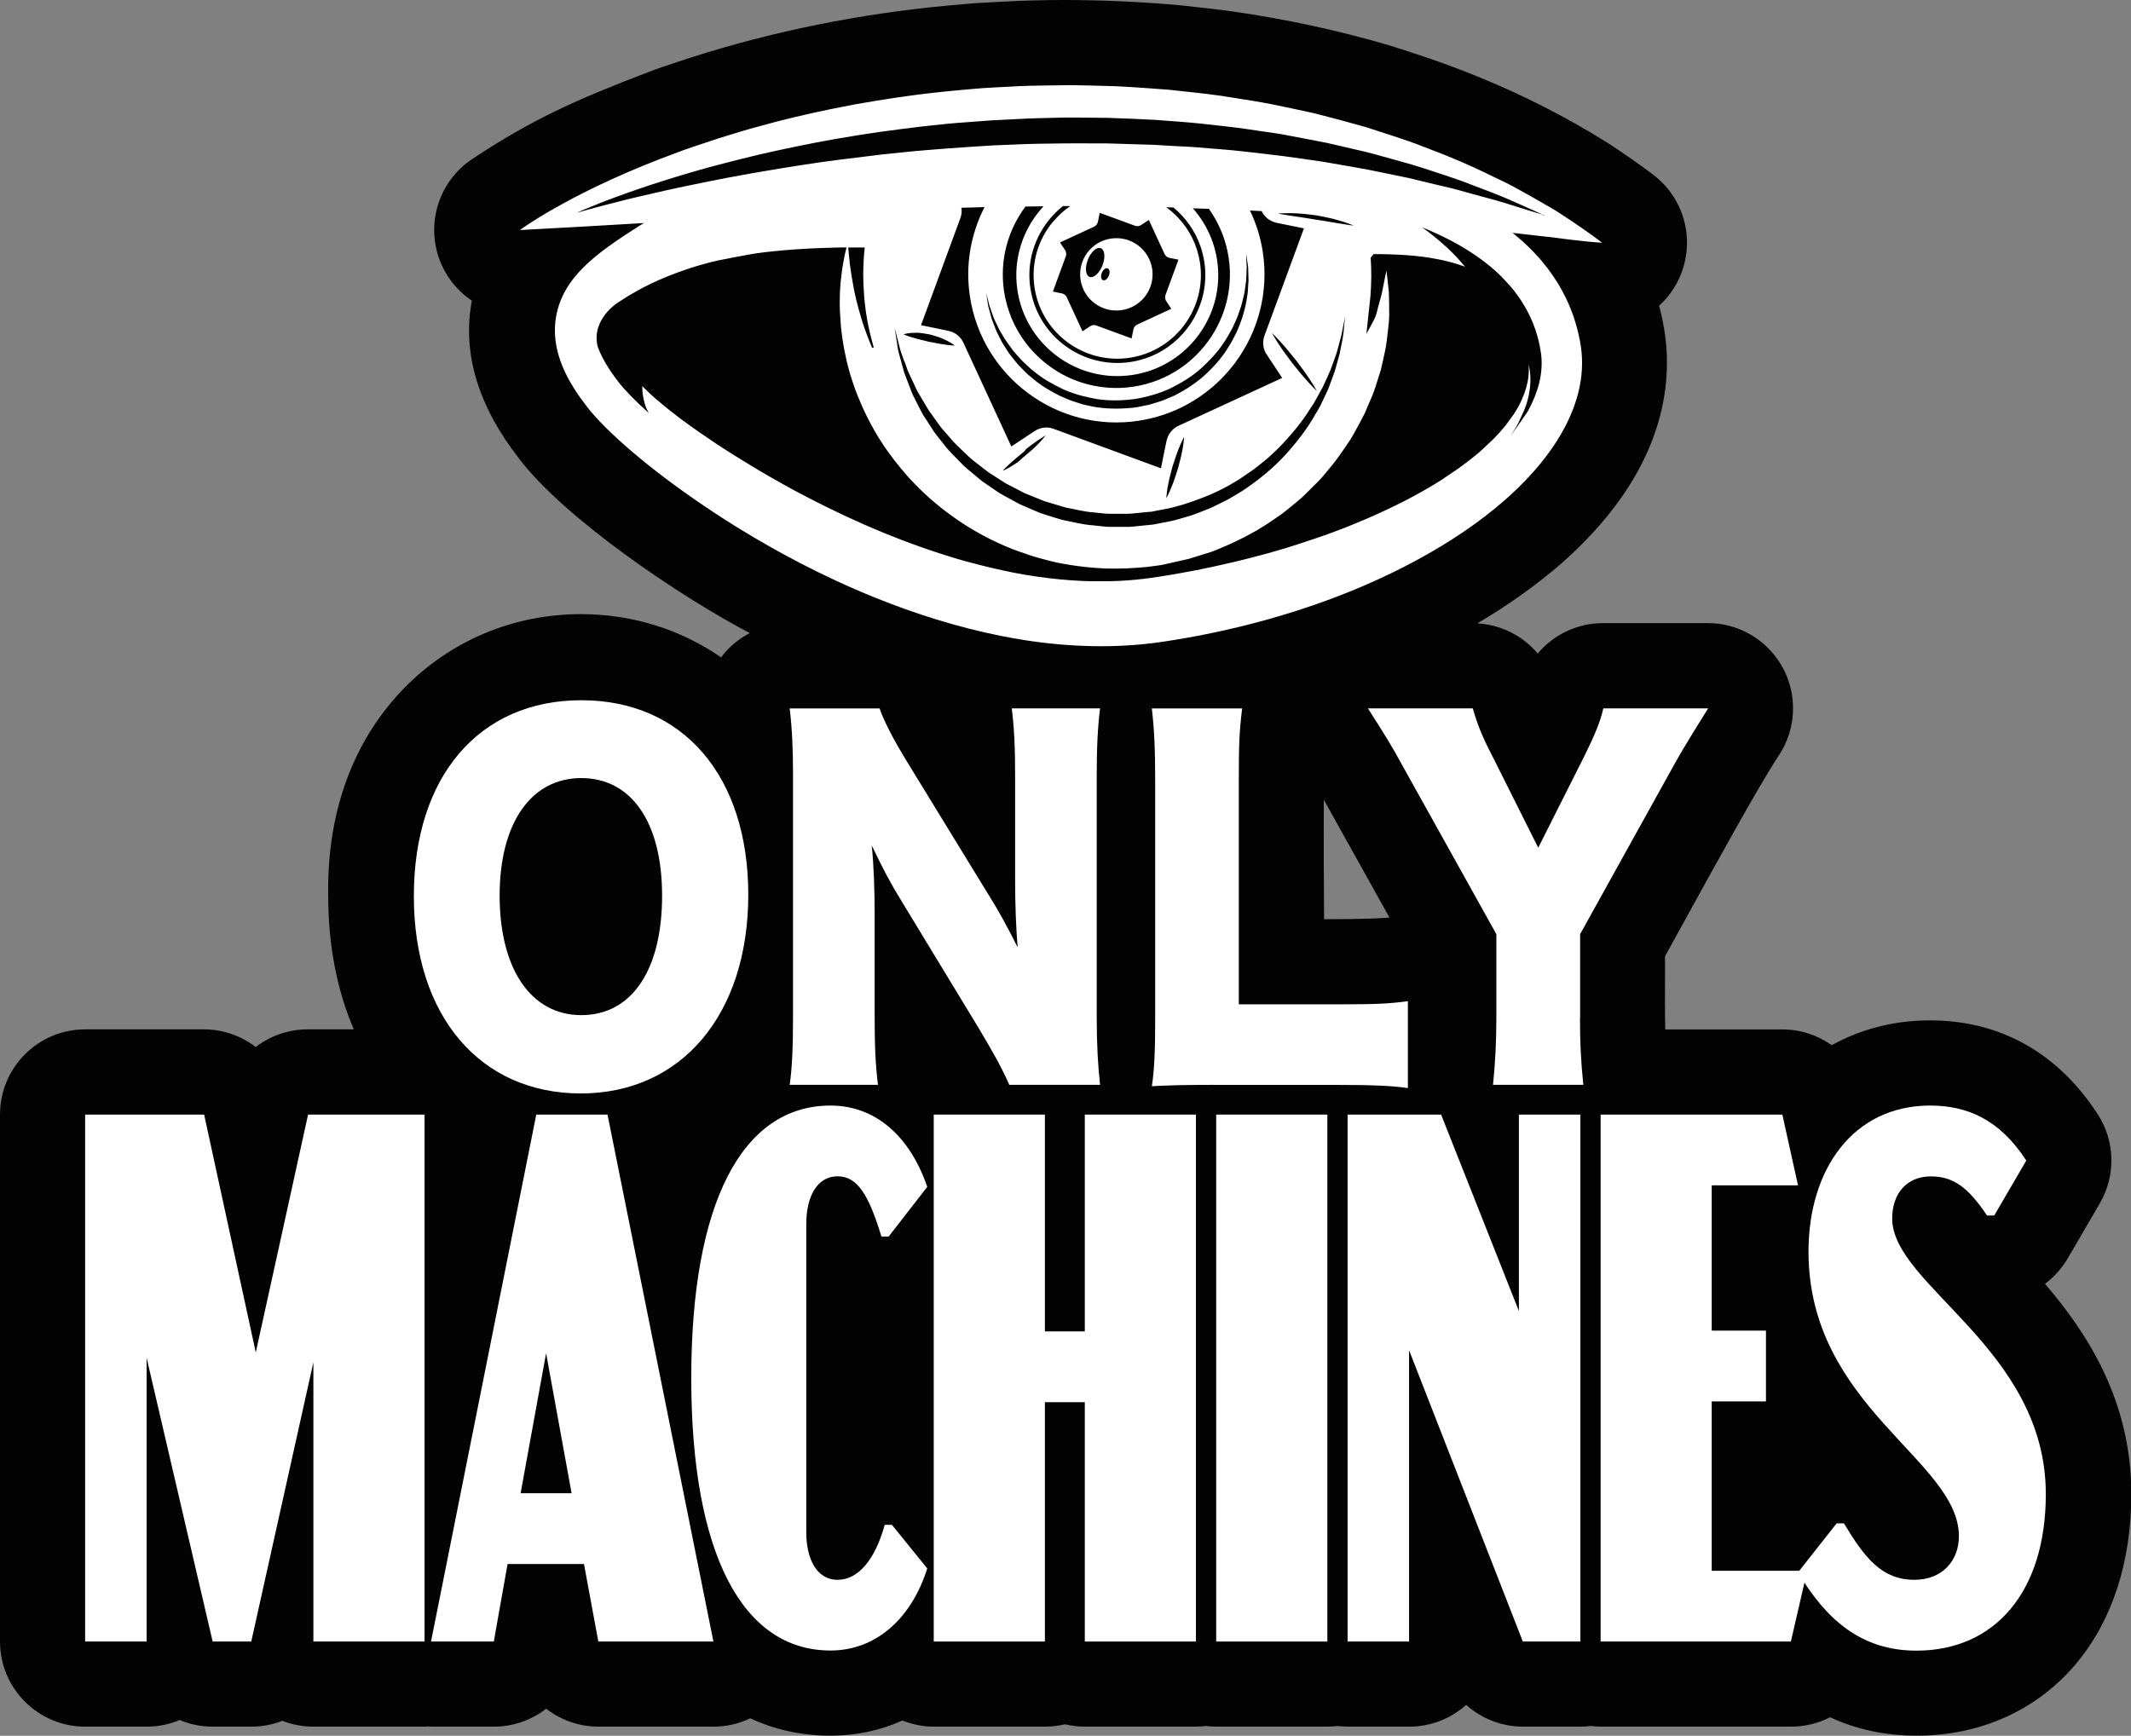
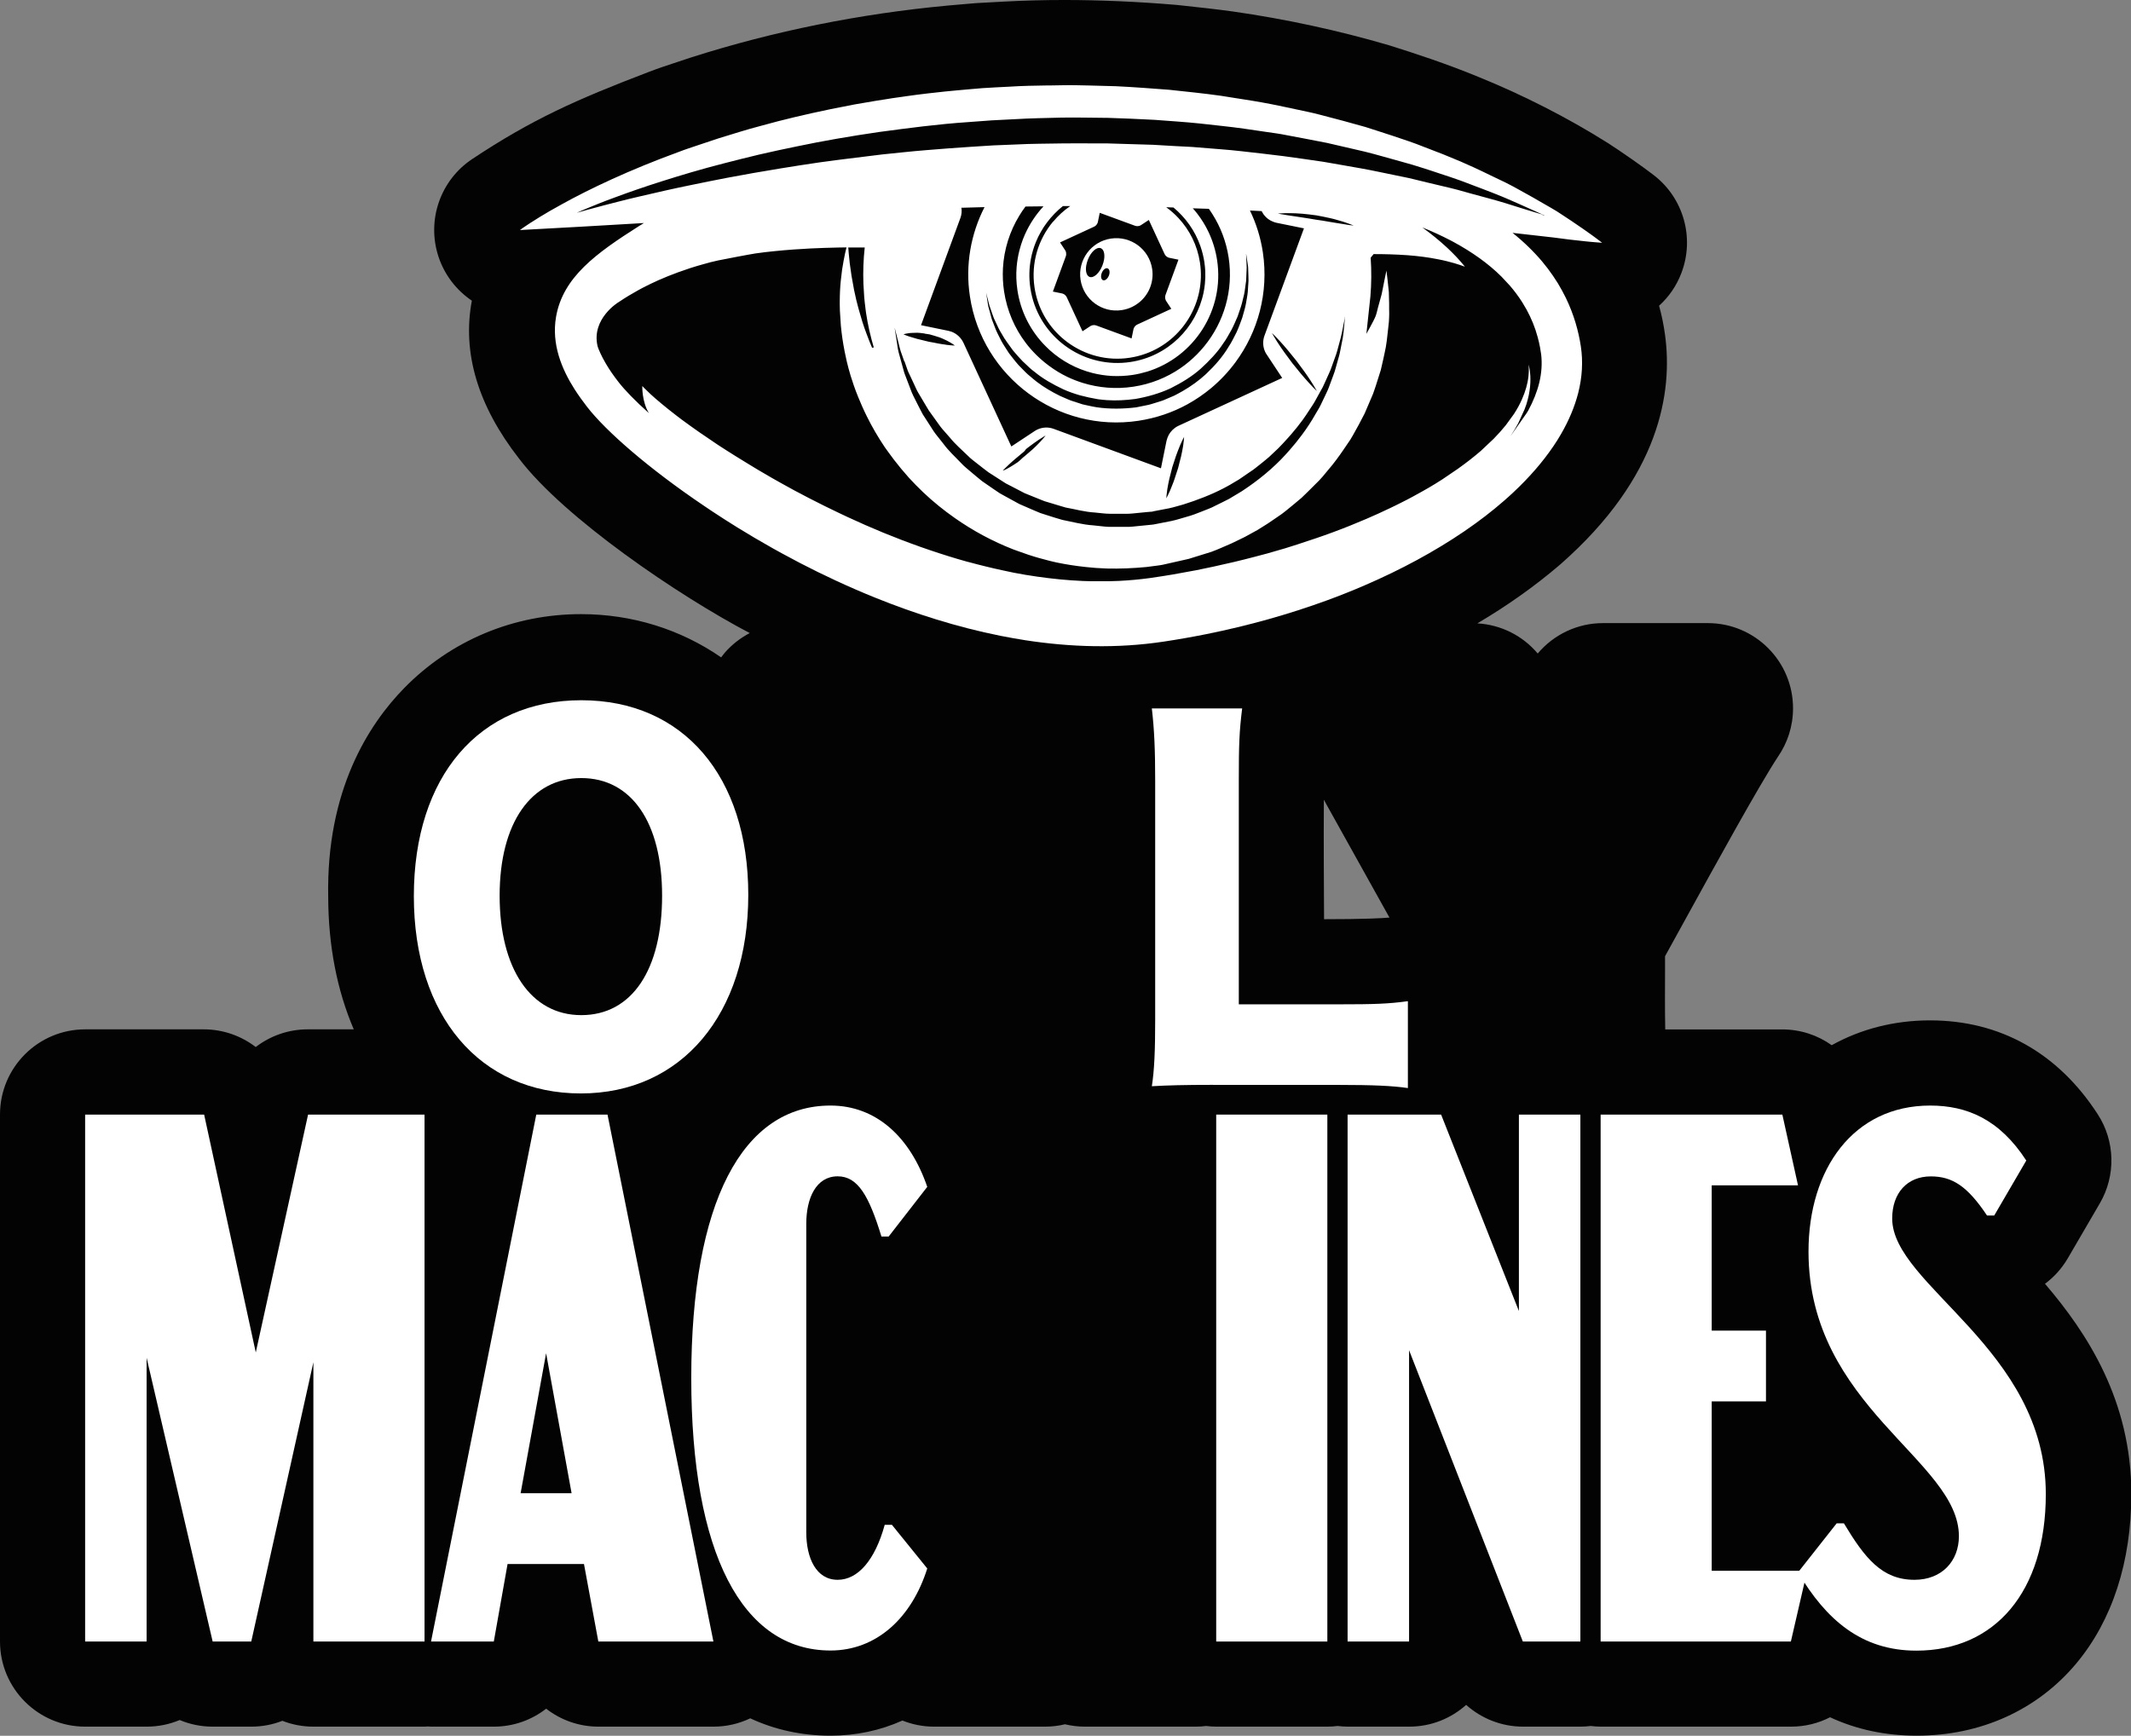
<svg xmlns="http://www.w3.org/2000/svg" id="Layer_2" data-name="Layer 2" viewBox="0 0 325.17 264.91">
  <rect x="0" y="0" width="325.17" height="264.91" fill="#808080" stroke="none" />
  <defs>
    <style>      .cls-1 {        fill: #020302;      }      .cls-2 {        fill: #fff;      }    </style>
  </defs>
  <g id="Layer_1-2" data-name="Layer 1">
    <g>
      <path class="cls-1" d="M312.01,195.96c1.4-1.03,2.6-2.36,3.51-3.91l4.89-8.39c2.47-4.23,2.35-9.5-.32-13.61-6.07-9.37-14.91-14.32-25.58-14.32-5.46,0-10.55,1.31-15.01,3.79-2.14-1.53-4.76-2.41-7.54-2.41h-17.86c-.06-2.94-.04-6.11-.03-8.93,0-.76,0-1.51,0-2.24.92-1.65,1.98-3.59,3.14-5.7,4.48-8.14,11.22-20.39,14.09-24.75,1.45-2.1,2.3-4.64,2.3-7.39,0-7.18-5.82-13-13-13h-16c-3.95,0-7.55,1.78-9.96,4.64-2.26-2.69-5.56-4.39-9.21-4.6,4.52-2.67,8.7-5.62,12.49-8.86.04-.04.09-.08.13-.11,15.35-13.44,17.19-26.47,16.02-35.05-.2-1.49-.5-2.98-.91-4.46,1.48-1.34,2.66-3.03,3.4-4.98,2.06-5.38.33-11.47-4.24-14.97-1.83-1.4-4.43-3.22-6.94-4.86-.06-.04-.12-.08-.18-.11-5.98-3.76-12.73-7.21-19.55-9.98-4.99-2.06-9.84-3.64-13.51-4.79-.07-.02-.15-.05-.22-.07-7.69-2.25-15.71-3.99-23.83-5.15-2.46-.34-4.85-.6-7.17-.85l-1.21-.13c-.1-.01-.21-.02-.31-.03-5.83-.49-11.55-.74-17-.74-3.09,0-6.16.08-9.13.24-1.29.06-2.67.14-4.22.23-.09,0-.18.01-.27.02l-.95.08c-1.07.09-2.14.18-3.21.28-13.42,1.25-26.54,3.9-39.01,7.87-.08.03-.17.06-.25.08-.63.22-1.27.42-1.9.63-1.44.47-2.93.96-4.49,1.56-11.03,4.21-17.85,7.26-26.91,13.28-4.87,3.24-6.98,9.32-5.16,14.88.93,2.83,2.76,5.16,5.1,6.74-1.5,7.94.92,16.05,7.2,24.1,6.88,9.07,24.37,20.95,35.2,26.63-1.42.75-2.72,1.75-3.8,2.99-.2.23-.37.48-.56.72-6.21-4.29-13.59-6.6-21.38-6.6-10.28,0-19.86,4.01-26.98,11.28-5.47,5.59-11.91,15.65-11.6,31.89.02,7.44,1.35,14.26,3.9,20.2h-7.03c-2.96,0-5.72,1-7.93,2.7-2.21-1.7-4.98-2.7-7.93-2.7H13c-7.18,0-13,5.82-13,13v80.42c0,7.18,5.82,13,13,13h9.38c1.79,0,3.49-.36,5.04-1.01,1.56.66,3.26,1.01,5.04,1.01h5.89c1.66,0,3.26-.31,4.74-.89,1.47.58,3.07.89,4.74.89h16.96c.18,0,.35-.02.52-.03.16,0,.31.03.47.03h9.58c2.98,0,5.76-1.01,7.98-2.74,2.22,1.73,5,2.74,7.98,2.74h17.56c1.96,0,3.87-.44,5.6-1.27,3.74,1.74,7.86,2.65,12.26,2.65,3.9,0,7.59-.8,10.96-2.31,1.49.59,3.1.93,4.8.93h16.96c1.05,0,2.07-.12,3.04-.36.98.23,1.99.36,3.04.36h16.96c.52,0,1.04-.04,1.55-.1.51.06,1.02.1,1.55.1h16.96c.52,0,1.04-.04,1.55-.1.51.06,1.02.1,1.55.1h9.38c3.34,0,6.38-1.26,8.68-3.32,2.34,2.09,5.41,3.32,8.68,3.32h8.78c.52,0,1.04-.04,1.55-.1.51.06,1.02.1,1.55.1h29.03c2.12,0,4.14-.51,5.94-1.43,4.03,1.87,8.44,2.81,13.22,2.81,9.75,0,18.39-3.91,24.33-11,5.51-6.58,8.42-15.53,8.42-25.9,0-14.22-6.7-24.5-13.16-32.05ZM202.29,122.57c.04.08.08.15.12.22l9.61,17.25c-1.12.1-3.8.25-9.98.25,0-.06,0-.11,0-.17-.03-4.87-.07-11.93-.03-18.07.1.17.19.35.28.51Z" />
      <g>
        <g>
          <path class="cls-2" d="M169.52,36.41c-3.02.45-5.09,3.27-4.64,6.28.23,1.51,1.04,2.78,2.18,3.62.57.42,1.22.73,1.91.91.7.18,1.44.22,2.19.11.57-.09,1.1-.25,1.59-.49.49-.24.93-.54,1.33-.9,1.31-1.2,2.01-3.01,1.73-4.89-.45-3.02-3.27-5.09-6.28-4.64ZM166.25,42.26c-.46-.18-.64-.89-.5-1.74.05-.28.13-.58.25-.89.47-1.21,1.36-1.99,1.97-1.75.46.18.64.89.5,1.74-.05.28-.13.58-.25.89-.47,1.21-1.36,1.99-1.97,1.75ZM169.2,42.07c-.2.5-.6.81-.9.69-.07-.03-.14-.08-.18-.15-.14-.21-.15-.59,0-.96.2-.5.6-.81.9-.69.3.12.38.62.18,1.12Z" />
          <path class="cls-2" d="M243.57,36.37c-.2-.14-.42-.31-.68-.5-.78-.56-1.83-1.3-3.16-2.19-.44-.3-.91-.61-1.41-.93-.99-.69-2.14-1.29-3.38-2.02-.31-.18-.63-.36-.95-.55-.65-.37-1.33-.74-2.03-1.13-.35-.19-.71-.39-1.07-.59-.37-.2-.74-.39-1.12-.58-.77-.38-1.56-.75-2.38-1.14-.41-.19-.82-.39-1.24-.6-.42-.2-.85-.4-1.28-.6-.65-.3-1.32-.59-2-.89-.68-.29-1.37-.58-2.08-.86-.47-.2-.95-.39-1.44-.57-.49-.19-.98-.37-1.47-.57-.18-.07-.36-.14-.55-.21-.82-.32-1.64-.65-2.5-.93-1.56-.54-3.19-1.07-4.84-1.6-.55-.18-1.09-.35-1.65-.53-1.13-.32-2.27-.64-3.43-.95-1.16-.31-2.34-.62-3.54-.93-.6-.16-1.2-.3-1.81-.43-.61-.13-1.22-.26-1.83-.39-1.23-.26-2.47-.53-3.73-.78-1.88-.37-3.8-.67-5.74-.97-.65-.1-1.3-.2-1.95-.31-2.61-.37-5.26-.63-7.93-.92-2.67-.2-5.37-.41-8.08-.54-1.36-.04-2.71-.08-4.07-.11-1.36-.03-2.72-.07-4.08-.04-.59.01-1.18.02-1.76.03-.17,0-.35,0-.52,0-1.96.03-3.92.06-5.87.19-1.35.06-2.7.14-4.05.22-.67.06-1.34.11-2.01.17-.67.06-1.34.11-2,.18h0c-1.2.11-2.39.23-3.57.37-.24.03-.48.05-.73.08-1.14.13-2.27.28-3.4.44-.2.03-.41.06-.61.09-.47.07-.95.13-1.42.2-.46.07-.92.15-1.37.22-.35.05-.69.11-1.04.16-1.14.19-2.27.38-3.4.58-1.25.24-2.48.48-3.71.73-3.66.76-7.2,1.59-10.56,2.53-1.12.29-2.23.61-3.31.94s-2.15.66-3.19.98c-1.04.35-2.06.69-3.06,1.02-1,.34-1.98.65-2.93,1.02-7.63,2.78-13.76,5.71-17.92,8.02-1.3.71-2.42,1.36-3.33,1.92-.55.34-1.02.64-1.43.9-.13.09-.26.17-.38.25-.24.16-.44.3-.61.41-.08.06-.16.11-.23.16-.2.14-.33.23-.38.27-.02.01-.03.02-.03.02,5.88-.31,12.57-.69,18.93-1.07-.3.18-.55.33-.75.46-6.52,4.14-11.6,7.78-12.66,13.84-.73,4.2.89,8.02,2.8,11.03.64,1,1.31,1.92,1.93,2.72,2.88,3.72,9.42,9.43,17.89,15.14.4.27.81.54,1.22.82,1.23.82,2.51,1.63,3.81,2.44.87.54,1.75,1.07,2.65,1.6.9.53,1.81,1.05,2.73,1.57.46.26.92.52,1.39.77.93.51,1.88,1.01,2.83,1.51,3.47,1.8,7.37,3.64,11.6,5.34,5.82,2.34,12.26,4.42,19.02,5.77,1.23.24,2.47.46,3.72.66,6.87,1.06,14.02,1.29,21.15.21,2.19-.33,4.35-.71,6.49-1.14,6.42-1.29,12.63-3.04,18.45-5.17,1.94-.71,3.84-1.47,5.69-2.27,5.55-2.39,10.67-5.16,15.2-8.24,2.23-1.52,4.26-3.08,6.1-4.69.45-.4.9-.79,1.33-1.2,2.48-2.31,4.54-4.69,6.17-7.09.41-.6.79-1.2,1.14-1.81,1.23-2.11,2.12-4.23,2.66-6.34.61-2.41.75-4.79.4-7.11-.35-2.3-1.04-4.83-2.3-7.42-.36-.74-.77-1.48-1.22-2.23-.46-.74-.97-1.49-1.53-2.23-.56-.74-1.18-1.48-1.87-2.21-.34-.37-.7-.73-1.07-1.09-.74-.72-1.55-1.44-2.43-2.14,2.34.28,4.46.49,6.27.71.87.12,1.67.22,2.4.31.24.03.48.06.71.08.68.08,1.29.14,1.82.2.18.02.34.03.5.05.2.02.38.04.55.05.34.03.63.05.85.07.37.03.57.04.57.04,0,0-.3-.24-.89-.67ZM208.48,51.1l.63-5.86c.16-1.94.18-3.92.04-5.91l.45-.55c1.53,0,3.35.04,5.16.17,1.62.12,3.23.33,4.62.61l-.04.06.05-.06c.25.05.49.1.73.15.23.05.46.11.68.16.41.1.79.2,1.12.3.33.1.62.19.86.27.12.04.23.08.32.11.28.1.43.15.43.15,0,0-.05-.06-.13-.16-.09-.1-.21-.26-.38-.45-.08-.1-.17-.21-.28-.32-.31-.35-.7-.78-1.17-1.24-.2-.2-.41-.41-.64-.62l-.25-.23c-1.03-.95-2.29-1.99-3.65-2.97,1.51.61,2.95,1.27,4.33,1.99l.47.25c.7.38,1.37.77,2.03,1.18.65.41,1.29.83,1.9,1.27,1.22.88,2.35,1.82,3.36,2.83l1.26,1.35c.69.8,1.32,1.64,1.88,2.52l.68,1.15c.72,1.32,1.3,2.72,1.7,4.22.14.5.25,1.01.35,1.52l.18,1.12c.16,1.39.06,2.82-.29,4.29-.34,1.4-.91,2.83-1.69,4.27-.07.13-.15.25-.23.37l-2.48,3.54c.44-.67.83-1.32,1.18-1.97,0,0,0,0,0,0l.97-2.12c.21-.52.37-1.03.49-1.51.13-.48.22-.94.28-1.37.13-.86.14-1.6.12-2.19-.03-.59-.1-1.04-.16-1.33-.06-.3-.09-.45-.09-.45,0,0,0,.16.01.46,0,.15,0,.34,0,.56,0,.11-.01.23-.02.36,0,.13-.02.26-.03.4-.03.29-.08.6-.15.95-.21,1.03-.64,2.3-1.39,3.69-.2.37-.43.74-.67,1.12l-1.25,1.72c-.55.68-1.17,1.38-1.85,2.07l-1.94,1.83c-.27.23-.54.46-.82.69-.28.23-.57.46-.86.69-.59.46-1.2.91-1.84,1.37l-2.34,1.59c-.36.24-.73.47-1.11.7-.63.39-1.29.77-1.95,1.14l-1.56.86c-.54.29-1.09.58-1.66.86-.56.28-1.13.57-1.71.84-1.16.56-2.35,1.1-3.58,1.63-1.65.71-3.36,1.4-5.12,2.05-.88.33-1.77.64-2.68.95s-1.82.61-2.74.91l-1.93.61c-.89.27-1.79.53-2.7.78l-2.04.54c-2.01.53-4.05,1.01-6.13,1.46l-1.63.34c-.33.07-.66.14-1,.21l-1.1.2c-.82.15-1.64.31-2.47.45l-1.1.18-.69.11c-.59.09-1.25.2-1.8.27-1.54.21-3.1.35-4.67.43-.52.02-1.04.04-1.57.05h-1.68c-.77,0-1.54,0-2.31-.04-2.31-.1-4.62-.33-6.91-.66l-1.81-.28c-.59-.1-1.18-.21-1.77-.32l-1.74-.37c-.84-.18-1.68-.37-2.52-.58-.84-.2-1.67-.42-2.49-.64l-.4-.1c-.97-.27-1.93-.55-2.88-.85-.95-.3-1.89-.6-2.82-.92l-1.62-.56h.02c-1.74-.61-3.45-1.27-5.12-1.95l-.35-.14c-1.87-.77-3.69-1.57-5.45-2.39l-1.48-.7c-.7-.33-1.38-.67-2.06-1-.68-.33-1.34-.67-2-1.01l-.41-.21c-.73-.38-1.45-.76-2.15-1.13-.7-.38-1.39-.76-2.07-1.14l-1.4-.79c-.71-.41-1.41-.82-2.09-1.22l-1.37-.83c-.7-.43-1.39-.85-2.05-1.26l-1.35-.85c-.48-.31-.96-.61-1.41-.91-.86-.57-1.67-1.13-2.44-1.66l-.17-.11c-1.05-.73-2.02-1.43-2.9-2.08-.29-.22-.57-.43-.84-.64-.85-.66-1.61-1.26-2.25-1.8-.65-.54-1.19-1.01-1.61-1.4-.85-.79-1.27-1.25-1.27-1.25,0,0-.09,2.33,1,4.13-2.09-1.87-3.67-3.5-4.63-4.74-.78-1-1.42-1.93-1.93-2.81-.17-.29-.33-.58-.48-.86,0,0-.68-1.3-.81-1.91-.88-4.09,3.15-6.56,3.15-6.56,0,0,.15-.1.43-.28.14-.09.31-.2.52-.34.2-.13.44-.28.71-.44.12-.07,1.46-.84,1.46-.84.22-.12.45-.24.69-.37.72-.37,1.53-.77,2.41-1.16.9-.4,1.89-.79,2.94-1.18l1.88-.65c.63-.2,1.28-.4,1.95-.58.74-.21,1.5-.42,2.28-.58,1.18-.24,4.84-.94,5.71-1.07.98-.14,1.95-.26,2.92-.35.97-.1,1.94-.18,2.89-.25l2.61-.16c1.45-.07,2.86-.11,4.17-.14.44,0,.87-.02,1.29-.02-.06.23-.13.52-.21.88-.13.64-.31,1.48-.46,2.5l-.21,1.77h0c-.05.47-.08.97-.11,1.5-.02.52-.04,1.07-.04,1.64,0,.15,0,.29,0,.43,0,.29,0,.58.02.89,0,.16.01.32.03.49.04.6.08,1.22.12,1.85.12,1.27.31,2.59.58,3.96,0,0,.31,1.45.32,1.49.08.36.18.71.27,1.07.1.36.2.73.31,1.09l.48,1.47c.21.6.43,1.2.68,1.8l.61,1.44c.23.51.47,1.03.73,1.55.77,1.55,1.67,3.11,2.7,4.64.15.22.31.44.47.66l.97,1.31c.71.92,1.46,1.83,2.26,2.72,1.38,1.51,2.9,2.97,4.56,4.31.39.32.79.63,1.19.93l1.28.93c2.71,1.9,5.71,3.53,8.92,4.78.21.08.42.15.64.23l1.59.56c.54.18,1.08.35,1.62.5l1.68.45c.34.08.68.17,1.02.24,1.48.31,2.98.54,4.49.7.5.05,1.01.1,1.51.14l1.69.09c2.02.05,4.04-.04,6.05-.23l1.7-.22.42-.06.29-.05.09-.02.19-.04.62-.14,3.1-.7.11-.03c.59-.18,1.18-.36,1.77-.55l1.61-.5c1.08-.39,2.07-.87,3.1-1.3l1.84-.89c.11-.06.22-.11.33-.17.61-.34,1.2-.66,1.8-.99l1.47-.92c.09-.06.18-.12.27-.18.44-.3.88-.6,1.32-.9.22-.15.44-.3.65-.45.21-.15.42-.31.62-.48.82-.66,1.61-1.32,2.39-1.98.75-.7,1.45-1.43,2.16-2.13.73-.68,1.35-1.45,1.96-2.2.2-.23.4-.47.59-.71.38-.48.74-.96,1.09-1.45.17-.24.34-.49.51-.73l.89-1.31c.08-.11.15-.23.23-.34.48-.77.88-1.57,1.31-2.32l.82-1.57s.04-.09.07-.14c.39-.92.78-1.82,1.15-2.69.05-.02.55-1.54.55-1.54.08-.26.17-.53.25-.79.16-.54.35-1.06.5-1.58l.38-1.66c.06-.29.13-.59.19-.88.31-1.29.41-2.54.54-3.67.03-.28.06-.56.09-.83.03-.27.03-.2.06-.8.05-1.02,0-1.02.01-1.49,0-.29,0-.57,0-.84l-.04-1.53s0-.09,0-.13c-.02-.18-.04-.35-.05-.52-.05-.5-.1-.94-.14-1.31-.12-.98-.18-1.51-.18-1.51,0,0-.11.52-.31,1.49-.07.36-.15.78-.25,1.27-.03.16-.06.33-.1.5-.02.12-.05.25-.08.38l-.44,1.6c-.03.12-.06.23-.1.36-.12.43-.2.9-.38,1.37-.24.64-1.46,2.79-1.46,2.79ZM132.01,46.62c.05.38.08.76.14,1.14.27,1.81.68,3.57,1.18,5.27l-.26.04c-.29-.68-.56-1.35-.8-2.01-.25-.65-.47-1.29-.67-1.91-.18-.61-.36-1.21-.52-1.78-.04-.12-.07-.25-.11-.39-.07-.26-.14-.54-.21-.81-.03-.13-.07-.27-.1-.39-.13-.53-.24-1.04-.34-1.54l-.39-2.17c-.22-1.41-.36-2.57-.42-3.39-.03-.37-.05-.67-.07-.91.21,0,.41,0,.62,0,.2,0,.41,0,.6,0,.45,0,.88,0,1.29,0-.2,1.82-.27,3.67-.2,5.54l.12,1.99c.02.28.05.55.08.83l.06.5ZM146.69,31.7c.11,0,.21,0,.32,0,1.07-.02,2.15-.05,3.22-.09-1.04,2.03-1.78,4.23-2.17,6.52-.39,2.3-.43,4.69-.06,7.11,1.86,12.32,13.39,20.84,25.71,18.98,2.7-.41,5.21-1.27,7.47-2.51,1.29-.71,2.5-1.54,3.62-2.47,1.4-1.17,2.64-2.49,3.72-3.95,3.44-4.66,5.1-10.62,4.18-16.78-.34-2.27-1.02-4.41-1.97-6.38.41.02.83.04,1.24.06.18.01.36.02.55.03.09.19.2.37.32.54.37.5.89.89,1.48,1.1.15.06.3.1.46.14l4.19.85-6.02,16.37c-.3.81-.26,1.7.1,2.48.07.14.14.28.24.41l2.36,3.57-15.84,7.31c-.2.09-.38.2-.55.33-.51.38-.91.9-1.12,1.5-.05.15-.1.31-.14.46l-.85,4.19-16.37-6.02c-.81-.3-1.7-.26-2.48.1-.14.07-.28.14-.41.23l-3.57,2.36-7.31-15.83c-.37-.78-1.03-1.39-1.83-1.69-.15-.05-.3-.09-.46-.13l-4.18-.86,6.01-16.37c.19-.51.23-1.05.15-1.58ZM177.88,45.82s.05.09.08.14l.77,1.17-5.19,2.4c-.26.12-.45.34-.55.6-.02.05-.03.1-.04.15l-.28,1.37-5.37-1.97c-.27-.1-.56-.08-.81.03-.05.02-.09.05-.14.08l-1.17.77-2.4-5.19c-.03-.06-.07-.12-.11-.18-.12-.17-.3-.3-.49-.37-.05-.02-.1-.03-.15-.04l-1.37-.28,1.97-5.37c.07-.2.08-.41.04-.62-.02-.07-.04-.13-.07-.2-.02-.05-.05-.09-.08-.14l-.77-1.17,5.19-2.4c.26-.12.45-.33.55-.6.02-.05.03-.1.04-.15l.28-1.37,5.37,1.97c.27.1.56.08.81-.03.05-.02.09-.05.14-.08l1.17-.77,2.4,5.19c.12.26.33.45.6.55.05.02.1.03.15.04l1.37.28-1.97,5.37c-.1.27-.08.56.03.81ZM160.68,33.83c-2.25,2.7-3.38,6.31-2.82,10.05.46,3.05,1.96,5.68,4.09,7.59,2.44,2.18,5.69,3.43,9.13,3.26.43-.02.86-.06,1.3-.13.87-.13,1.71-.35,2.5-.64,5.57-2.04,9.14-7.8,8.22-13.89-.4-2.65-1.59-4.98-3.29-6.8-.57-.61-1.19-1.16-1.86-1.64.37.01.74.02,1.11.04,1.83,1.52,3.28,3.53,4.1,5.87.27.78.48,1.59.61,2.44.07.46.11.91.14,1.37.03.68.01,1.35-.06,2.01-.05.44-.11.88-.2,1.3-1.1,5.36-5.44,9.73-11.16,10.59-6.86,1.03-13.32-3.35-15-9.93-.11-.44-.2-.89-.27-1.35-.23-1.54-.19-3.05.09-4.5.17-.87.42-1.71.75-2.52.22-.54.47-1.06.76-1.56.28-.5.6-.99.95-1.45.35-.46.72-.9,1.13-1.32.4-.42.83-.8,1.29-1.17,0,0,0,0,.01,0,.37,0,.74,0,1.11,0-.98.67-1.85,1.47-2.6,2.37ZM156.42,35.72c-.23.52-.44,1.05-.61,1.6-.09.27-.17.55-.24.83-.22.83-.36,1.69-.44,2.57-.1,1.17-.06,2.36.12,3.57.47,3.15,1.88,5.94,3.89,8.12.34.36.69.71,1.05,1.04,1.84,1.65,4.06,2.85,6.48,3.47.48.12.98.23,1.48.3.5.08,1,.13,1.52.16,1.02.05,2.06,0,3.11-.15.79-.12,1.55-.3,2.29-.52,7.14-2.22,11.8-9.39,10.65-17-.23-1.53-.68-2.97-1.31-4.3-.47-1-1.05-1.93-1.71-2.79-.22-.29-.45-.56-.69-.83.82.03,1.63.05,2.45.08.19.27.38.54.55.82,1.24,1.96,2.1,4.19,2.47,6.62.76,5.02-.73,9.87-3.71,13.52-.18.21-.36.43-.54.63-.74.83-1.56,1.58-2.45,2.26-.22.17-.45.33-.68.49-2.08,1.42-4.51,2.41-7.17,2.81-2.66.4-5.27.17-7.68-.57-.8-.25-1.58-.55-2.34-.91-.5-.24-.99-.5-1.47-.79-.24-.14-.47-.29-.7-.45-.46-.31-.91-.64-1.34-.99-.43-.35-.84-.72-1.24-1.11-.59-.59-1.15-1.21-1.65-1.88-1.69-2.23-2.85-4.9-3.3-7.85-.18-1.19-.23-2.37-.17-3.53.16-2.89,1.04-5.64,2.5-8.03.29-.48.6-.94.94-1.39.92-.01,1.83-.03,2.75-.03-1.16,1.25-2.11,2.68-2.81,4.24ZM153.35,51.76c.09.14.18.28.28.42.29.42.61.84.92,1.28.47.55.96,1.13,1.5,1.68.14.13.29.27.43.4.43.41.86.84,1.37,1.2,1.27,1.06,2.8,1.92,4.41,2.68.82.37,1.68.67,2.56.92.89.24,1.8.43,2.72.59.47.06.94.11,1.4.14,1.4.09,2.79.02,4.29-.18,1.81-.31,3.7-.84,5.39-1.63,1.67-.84,3.27-1.8,4.61-3,.66-.6,1.29-1.22,1.87-1.86.58-.64,1.11-1.3,1.56-2,.5-.66.85-1.39,1.25-2.06.36-.69.65-1.39.94-2.05.22-.69.48-1.34.65-1.98.07-.32.16-.63.23-.94.08-.31.15-.6.19-.89.08-.59.16-1.14.23-1.65.03-.51.04-.98.06-1.41.03-.43.03-.81,0-1.15,0-.17-.02-.32-.02-.46,0-.14-.01-.27-.02-.39-.02-.35-.03-.57-.03-.66,0-.03,0-.05,0-.05,0,0,0,.06.03.18.02.12.04.29.08.52.03.23.08.51.13.84.02.17.06.34.07.53,0,.19.01.4.02.61.01.43.04.92.04,1.44-.03.52-.07,1.09-.11,1.69-.05.6-.19,1.24-.3,1.91-.12.67-.36,1.35-.55,2.08-.13.35-.26.71-.4,1.08s-.29.74-.46,1.11c-.38.72-.72,1.49-1.21,2.21-.44.75-.97,1.47-1.55,2.17-.59.7-1.23,1.37-1.92,2.02-1.05.97-2.24,1.83-3.52,2.57-.43.25-.87.48-1.31.71-.46.2-.92.4-1.38.59-.46.22-.95.32-1.43.49-.48.15-.96.31-1.47.4l-1.53.31c-1.91.24-4.05.28-6.01-.01-.49-.07-.98-.19-1.46-.29l-.72-.16-.7-.23c-.46-.16-.94-.28-1.38-.47-.44-.19-.88-.38-1.32-.57-1.28-.63-2.48-1.33-3.54-2.14-.35-.27-.69-.55-1.02-.84-.51-.4-.95-.86-1.38-1.31-.14-.15-.28-.3-.43-.44-.54-.61-1.01-1.24-1.47-1.83-.3-.48-.61-.93-.88-1.38-.09-.15-.18-.3-.26-.45-.3-.62-.62-1.18-.85-1.74-.22-.57-.42-1.1-.61-1.59-.15-.5-.27-.97-.38-1.39-.06-.21-.11-.41-.16-.59-.04-.19-.06-.37-.09-.54-.05-.33-.09-.61-.13-.84-.07-.46-.11-.7-.11-.7,0,0,0,.01.01.04.02.09.08.31.16.64.03.11.06.24.1.37.04.14.07.29.11.45.07.33.19.69.34,1.09.07.2.15.41.22.64.08.22.16.45.25.69.11.23.22.47.34.73.12.25.24.51.37.78.07.13.14.26.21.4.23.4.49.8.73,1.23ZM206.04,34.37c-.32-.05-.77-.12-1.32-.21-.27-.04-.56-.09-.87-.14-.31-.05-.64-.1-.97-.16-.34-.06-.69-.12-1.04-.18-.35-.06-.71-.11-1.08-.16-.36-.06-.72-.12-1.07-.18-.35-.06-.7-.11-1.04-.16-.68-.1-1.31-.2-1.85-.28-.14-.02-.27-.04-.39-.06-.12-.02-.24-.04-.35-.06-.22-.04-.41-.07-.57-.09-.32-.06-.5-.09-.5-.09,0,0,.18-.01.51-.04.08,0,.17,0,.27-.01.29-.01.66-.03,1.07-.02.55.02,1.2.02,1.89.09.34.03.7.07,1.06.11.36.04.73.09,1.09.14.73.13,1.45.28,2.12.43.34.07.66.16.97.25.3.09.59.18.86.25.13.04.26.08.38.12.12.04.23.08.34.12.21.08.39.15.55.2.07.03.14.06.2.08.12.05.2.08.24.1.02,0,.03.01.03.01,0,0-.18-.02-.5-.07ZM200.92,59.66s-.13-.12-.35-.34c-.11-.11-.24-.25-.39-.4-.15-.15-.32-.33-.49-.53-.17-.2-.37-.41-.57-.64-.2-.23-.41-.47-.62-.72-.41-.51-.86-1.05-1.3-1.6-.41-.56-.83-1.12-1.22-1.65-.39-.53-.71-1.04-1-1.47-.07-.11-.14-.21-.2-.31-.19-.3-.34-.56-.46-.76-.04-.07-.07-.13-.1-.18-.09-.15-.14-.24-.14-.24,0,0,.13.12.35.34.21.23.54.53.89.93.35.4.78.85,1.19,1.36.21.25.42.52.64.79.22.27.44.54.66.81.41.56.83,1.12,1.22,1.65.39.52.71,1.04,1,1.47.29.43.5.81.66,1.07.15.27.24.42.24.42ZM180.68,66.68s-.01.15-.03.42c-.03.2-.05.46-.09.76-.02.1-.03.21-.05.32-.05.22-.09.46-.13.72-.05.26-.1.52-.17.8-.07.28-.14.56-.22.85-.07.29-.15.58-.22.88-.19.58-.38,1.16-.56,1.71-.17.55-.41,1.04-.57,1.48-.08.22-.17.41-.26.59-.08.17-.16.32-.21.45-.03.06-.06.12-.09.17-.05.1-.09.16-.1.2,0,.02-.01.03-.01.03,0,0,0,0,0-.03,0-.05.01-.19.03-.39.03-.2.05-.46.09-.77.01-.1.03-.21.05-.32.05-.22.09-.46.13-.72.05-.26.1-.52.17-.8.14-.55.29-1.14.44-1.73.19-.58.38-1.16.56-1.71.18-.55.41-1.05.57-1.48.04-.11.09-.21.13-.31.09-.2.17-.37.24-.52.04-.07.07-.14.1-.21.03-.06.06-.12.09-.17.03-.05.05-.09.06-.12.03-.07.05-.1.05-.1ZM159.55,66.47s0,0-.02.02c-.03.04-.11.14-.23.29-.16.18-.38.47-.68.76-.29.29-.62.66-1.01,1-.29.25-.68.59-1.22,1.05-.44.32-.68.64-1.08.94-.21.15-.41.28-.61.4-.2.12-.38.23-.55.34-.17.11-.33.19-.48.27-.14.07-.27.14-.37.19-.21.1-.53.15-.53.15,0,0,.2,0,.21-.02.04-.04.12-.13.25-.26.18-.16.41-.43.72-.7.31-.27.65-.61,1.05-.93.39-.33.81-.67,1.22-1.02.21-.16.23-.33.44-.49.21-.16.42-.32.62-.47.2-.16.4-.3.59-.43.19-.13.37-.25.53-.37.08-.06.16-.11.24-.16.15-.1.29-.19.42-.26.06-.04.12-.07.16-.11.05-.03.1-.06.14-.08.08-.05.13-.08.16-.1.01,0,.02-.01.02-.01ZM141.09,50.92c.24.03.49.07.74.11.49.13.98.28,1.44.43.46.15.88.38,1.24.54.36.17.65.38.86.5.15.11.26.18.3.21.01.01.02.02.02.02,0,0-.13,0-.35-.01-.22-.03-.53-.03-.9-.09-.18-.04-.38-.06-.6-.09-.21-.03-.43-.06-.66-.11-.23-.05-.46-.1-.7-.14-.24-.05-.48-.09-.73-.13-.48-.13-.97-.25-1.43-.35-.46-.09-.88-.26-1.25-.35-.37-.09-.67-.23-.88-.3-.05-.02-.1-.04-.14-.06-.12-.05-.19-.08-.19-.08,0,0,.07-.02.2-.05.04-.01.09-.02.15-.04.22-.03.53-.11.9-.12.37,0,.81-.05,1.27,0,.23.03.47.06.72.09ZM138,55.1c.12.35.25.72.39,1.11.06.2.14.39.22.58s.18.39.28.59c.19.4.38.81.58,1.24.11.21.2.43.3.65.1.22.21.44.34.66.26.43.52.87.79,1.33.14.22.27.46.41.69.14.23.27.47.42.7.32.45.66.91.99,1.38.35.46.66.96,1.05,1.42.4.45.8.91,1.21,1.38.78.97,1.76,1.8,2.7,2.72.23.24.48.45.74.66.26.21.53.41.79.62.54.41,1.06.85,1.62,1.25.58.37,1.17.75,1.76,1.13.3.19.59.39.89.57.31.16.63.33.95.49.63.33,1.27.66,1.92,1,.67.27,1.35.55,2.03.82.34.13.68.29,1.03.41l1.07.32c.71.2,1.42.45,2.14.64.74.13,1.47.3,2.21.45.74.14,1.48.27,2.24.31.75.06,1.51.19,2.27.19h2.28c.76.03,1.52-.08,2.27-.15l1.13-.11.57-.05h.14s.04-.02.04-.02c.02,0,.02,0,0,0h.06s.29-.07.29-.07c.77-.15,1.53-.29,2.29-.44.75-.16,1.44-.39,2.16-.58,1.06-.33,2.11-.7,3.14-1.11,1.03-.41,2.04-.86,3-1.36.64-.33,1.27-.69,1.88-1.07.16-.08.31-.17.46-.27.15-.1.3-.2.44-.3.29-.2.58-.4.87-.6.29-.2.58-.4.87-.59.28-.2.54-.43.82-.64.27-.22.54-.43.8-.64.27-.21.53-.43.78-.65.49-.46.97-.92,1.45-1.37.46-.47.9-.94,1.33-1.42.21-.24.42-.48.63-.71.62-.72,1.2-1.44,1.73-2.17.18-.24.35-.49.51-.73.17-.24.32-.49.48-.73.31-.49.65-.95.91-1.43.27-.49.53-.96.78-1.42.13-.23.26-.46.38-.68.12-.23.21-.46.32-.69.21-.46.41-.9.6-1.33.1-.22.19-.43.28-.64.08-.21.15-.43.23-.63.15-.42.29-.82.43-1.2.3-.76.47-1.5.65-2.16.38-1.31.56-2.37.7-3.09.02-.09.03-.18.05-.25.05-.24.08-.43.11-.57,0-.05.02-.09.02-.12.02-.11.03-.16.03-.16,0,0,0,.1-.03.29,0,.05,0,.1-.02.16-.02.18-.04.4-.06.68-.04.37-.07.82-.13,1.35-.03.27-.07.55-.12.85-.05.3-.11.62-.19.96-.03.17-.07.34-.1.52-.1.54-.21,1.11-.4,1.71-.11.4-.23.82-.35,1.25-.06.22-.12.44-.19.66-.08.22-.16.44-.24.67-.17.45-.34.92-.52,1.4-.09.24-.17.49-.28.73-.11.24-.22.48-.34.73-.23.49-.47.99-.72,1.51-.12.26-.26.51-.41.76-.15.25-.3.5-.45.76-.29.52-.61,1.04-.95,1.56-.34.52-.7,1.04-1.09,1.56-.58.78-1.2,1.55-1.87,2.31-.22.25-.45.51-.68.76-.23.25-.47.51-.71.75-.98.99-2.05,1.94-3.2,2.84-.58.45-1.17.89-1.78,1.31-.31.21-.62.42-.93.63-.64.39-1.29.78-1.95,1.17-.68.36-1.37.68-2.07,1.03-.17.09-.35.18-.52.26-.35.16-.72.3-1.08.44-.18.07-.36.14-.55.22-.37.14-.73.29-1.1.42-.37.13-.75.26-1.14.36-.38.11-.77.22-1.16.34-.39.11-.77.22-1.16.3-.76.15-1.52.3-2.29.45l-.29.06h-.07s-.08.03-.08.03h-.04s-.15.02-.15.02l-.6.06-1.2.12c-.2.02-.4.04-.6.06-.2.02-.4.04-.6.06-.4.04-.8.06-1.21.04h-2.41c-.8-.03-1.6-.16-2.4-.23-1.6-.1-3.15-.53-4.7-.83-.76-.2-1.51-.46-2.26-.69l-1.12-.36c-.36-.14-.72-.3-1.07-.45-.71-.31-1.42-.61-2.12-.92-.67-.37-1.34-.73-1.99-1.09-.33-.18-.66-.36-.98-.54-.32-.2-.62-.42-.92-.62-.61-.42-1.21-.83-1.8-1.24-.57-.44-1.1-.92-1.65-1.37-.53-.46-1.09-.88-1.55-1.39-.47-.5-.96-.97-1.42-1.45-.46-.48-.9-.97-1.28-1.49-.4-.5-.79-1-1.18-1.49-.38-.49-.68-1.03-1.01-1.52-.32-.5-.64-.99-.95-1.47-.28-.5-.52-1-.77-1.48-.24-.48-.48-.96-.71-1.41-.18-.34-.3-.7-.43-1.04-.04-.11-.09-.23-.13-.34-.17-.45-.34-.89-.5-1.31-.16-.42-.33-.82-.42-1.23-.11-.4-.21-.79-.32-1.16-.1-.37-.2-.72-.29-1.05-.05-.16-.1-.33-.13-.48-.04-.16-.07-.31-.1-.46-.06-.3-.1-.58-.13-.85-.08-.53-.15-.97-.21-1.34-.11-.73-.17-1.11-.17-1.11,0,0,.1.38.28,1.09.09.36.2.8.33,1.31.03.13.07.26.1.4.07.28.14.57.24.88.05.15.1.31.17.47.11.32.23.66.35,1.01ZM235.38,32.75c-.14-.04-.31-.09-.51-.15-.2-.06-.44-.13-.7-.21-1.06-.33-2.61-.79-4.57-1.42-1.48-.45-3.21-.9-5.15-1.43-.64-.18-1.31-.36-2-.56-.35-.09-.7-.18-1.06-.27-1.07-.26-2.21-.52-3.37-.8-.78-.19-1.58-.38-2.39-.58-.81-.21-1.66-.35-2.52-.54-1.72-.34-3.51-.75-5.37-1.08-.93-.16-1.88-.33-2.84-.5-.96-.17-1.94-.34-2.93-.51-.99-.15-2-.29-3.02-.44-1.02-.14-2.05-.28-3.1-.43-2.09-.27-4.23-.5-6.41-.75-.54-.06-1.09-.12-1.64-.17-.55-.05-1.1-.1-1.66-.14-1.11-.09-2.23-.17-3.35-.27-1.12-.11-2.26-.13-3.39-.2-1.14-.07-2.28-.13-3.43-.2-2.3-.07-4.61-.14-6.94-.21-.58,0-1.16,0-1.75,0-1.75-.01-3.5-.03-5.25,0-1.17.02-2.34.03-3.5.05-1.17.02-2.33.05-3.49.11-1.16.05-2.32.09-3.48.14-1.16.07-2.31.15-3.46.22-1.15.07-2.29.15-3.43.24-1.14.09-2.27.18-3.39.27-2.25.18-4.46.43-6.65.65-4.35.54-8.57,1.02-12.55,1.66-.99.15-1.98.31-2.94.47-2.9.47-5.66.96-8.25,1.45-1.73.33-3.38.67-4.95.99-1.58.31-3.06.64-4.46.95-1.39.32-2.7.62-3.91.9s-2.32.55-3.31.81c-.75.19-1.44.37-2.06.53-1.04.27-1.9.5-2.57.69-1.06.3-1.63.46-1.63.46,0,0,.3-.14.88-.39.19-.08.42-.18.67-.28,1.02-.42,2.53-1.05,4.47-1.75,1.94-.72,4.31-1.55,7.06-2.42,2.75-.87,5.87-1.81,9.31-2.69.86-.23,1.74-.45,2.63-.67s1.81-.45,2.74-.67c.93-.21,1.88-.43,2.85-.64.97-.21,1.95-.42,2.95-.62,3.99-.84,8.22-1.57,12.63-2.21,4.41-.59,8.97-1.2,13.63-1.51,1.17-.09,2.34-.17,3.51-.26,1.18-.06,2.35-.12,3.54-.18.59-.04,1.18-.06,1.77-.09.59-.02,1.18-.04,1.78-.06,1.19-.03,2.37-.05,3.56-.09,2.38-.04,4.75.03,7.12.04,2.37.07,4.72.18,7.06.3,2.33.18,4.65.32,6.93.56,2.28.27,4.53.47,6.74.79,1.1.16,2.2.32,3.28.48,1.08.16,2.16.29,3.21.51,1.05.2,2.1.4,3.12.59,1.03.2,2.04.39,3.04.59.99.23,1.97.45,2.94.68.97.22,1.92.44,2.85.66.93.23,1.84.48,2.73.73.89.25,1.77.5,2.62.73,1.29.34,2.52.72,3.71,1.1.4.13.79.26,1.17.38.38.13.76.26,1.14.38,1.12.37,2.2.72,3.22,1.09,2.36.9,4.46,1.67,6.23,2.4.25.1.5.21.74.31,1.19.51,2.21.97,3.06,1.35.17.08.33.15.49.22.31.14.59.27.85.38,1.01.46,1.54.7,1.54.7,0,0-.14-.04-.42-.12Z" />
          <path class="cls-2" d="M215.8,75.42s0,0,0,0" />
-           <polygon class="cls-2" points="117.22 76.16 117.22 76.16 117.22 76.16 117.22 76.16" />
        </g>
        <g>
          <path class="cls-2" d="M114.18,136.56c0,18.23-10.18,30.32-25.55,30.32s-25.48-11.81-25.48-30.11,9.99-29.9,25.55-29.9,25.48,11.6,25.48,29.69ZM101.03,136.7c0-11.19-4.68-17.95-12.33-17.95s-12.46,6.84-12.46,17.95,4.74,18.23,12.46,18.23,12.33-6.91,12.33-18.23Z" />
-           <path class="cls-2" d="M150.73,136.36c1.83,2.97,3.04,5.18,4.55,8.22-.25-3.18-.38-6.35-.38-10.22v-15.75c0-4.56-.13-7.32-.51-10.5h13.47c-.38,3.11-.51,6.01-.51,10.5v36.67c0,4.21.19,7.39.51,10.29h-13.85c-1.14-2.62-2.59-5.18-4.74-8.77l-11.7-19.27c-1.71-2.76-2.78-4.83-4.55-8.49.32,3.11.44,6.91.44,10.29v15.47c0,4.76.13,7.8.51,10.77h-13.47c.38-2.69.51-5.73.51-10.84v-36.32c0-4.01-.13-7.11-.51-10.29h13.72c.63,1.86,2.02,4.63,4.49,8.63l12.01,19.61Z" />
          <path class="cls-2" d="M185.12,165.57c-4.36,0-6.96.07-9.36.21.38-2.42.51-5.46.51-10.08v-36.46c0-4.83-.13-7.8-.51-11.12h13.78c-.44,3.59-.51,5.52-.51,10.91v34.25h15.3c5.37,0,7.52-.07,10.5-.48v13.26c-2.34-.35-5.44-.48-10.5-.48h-19.22Z" />
-           <path class="cls-2" d="M241.09,155.35c0,3.59.13,6.63.51,10.22h-13.78c.32-3.18.51-6.35.51-10.22v-12.78l-14.54-26.1c-1.14-2.14-2.53-4.42-5.06-8.36h16c.7,2.42,1.39,4.21,2.97,7.25l7.02,14.02,7.02-13.95c1.58-3.18,2.47-5.32,2.91-7.32h16c-1.83,2.9-4.24,6.84-5.06,8.36l-14.48,26.1v12.78Z" />
        </g>
        <g>
          <path class="cls-2" d="M64.78,170.11v80.42h-16.96v-42.62l-9.48,42.62h-5.89l-10.08-43.31v43.31h-9.38v-80.42h18.16l7.88,36.3,7.98-36.3h17.76Z" />
          <path class="cls-2" d="M89.12,238.7h-11.67l-2.1,11.83h-9.58l16.06-80.42h10.87l16.16,80.42h-17.56l-2.19-11.83ZM87.22,227.9l-3.89-21.37-3.89,21.37h7.78Z" />
          <path class="cls-2" d="M105.48,210.32c0-26.77,7.78-41.59,21.25-41.59,6.98,0,12.17,4.83,14.76,12.41l-5.89,7.58h-1.1c-1.9-6.2-3.59-9.19-6.68-9.19-3.29,0-4.79,3.33-4.79,7.24v47.1c0,3.91,1.5,7.24,4.79,7.24,3.09,0,5.69-2.99,7.18-8.39h1.1l5.39,6.66c-2.39,7.58-7.78,12.52-14.76,12.52-13.47,0-21.25-14.82-21.25-41.59Z" />
-           <path class="cls-2" d="M182.49,170.11v80.42h-16.96v-36.53h-6.09v36.53h-16.96v-80.42h16.96v33.09h6.09v-33.09h16.96Z" />
          <path class="cls-2" d="M185.58,170.11h16.96v80.42h-16.96v-80.42Z" />
          <path class="cls-2" d="M241.15,170.11v80.42h-8.78l-17.36-44.46v44.46h-9.38v-80.42h14.27l11.87,29.98v-29.98h9.38Z" />
          <path class="cls-2" d="M244.24,170.11h27.73l2.39,10.8h-13.17v22.17h8.28v10.8h-8.28v25.85h14.57l-2.49,10.8h-29.03v-80.42Z" />
          <path class="cls-2" d="M274.37,239.96l5.89-7.47h1.1c3.19,5.29,5.79,8.62,10.77,8.62,4.19,0,6.78-2.87,6.78-6.66,0-11.6-22.95-19.76-22.95-43.43,0-12.64,6.88-22.29,18.56-22.29,5.59,0,10.57,2.07,14.67,8.39l-4.89,8.39h-1.1c-2.99-4.48-5.29-5.97-8.58-5.97-3.59,0-5.89,2.53-5.89,6.43,0,10.22,23.44,19.88,23.44,42.05,0,14.94-7.78,23.9-19.75,23.9-8.38,0-13.77-4.71-18.06-11.95Z" />
        </g>
      </g>
    </g>
  </g>
</svg>